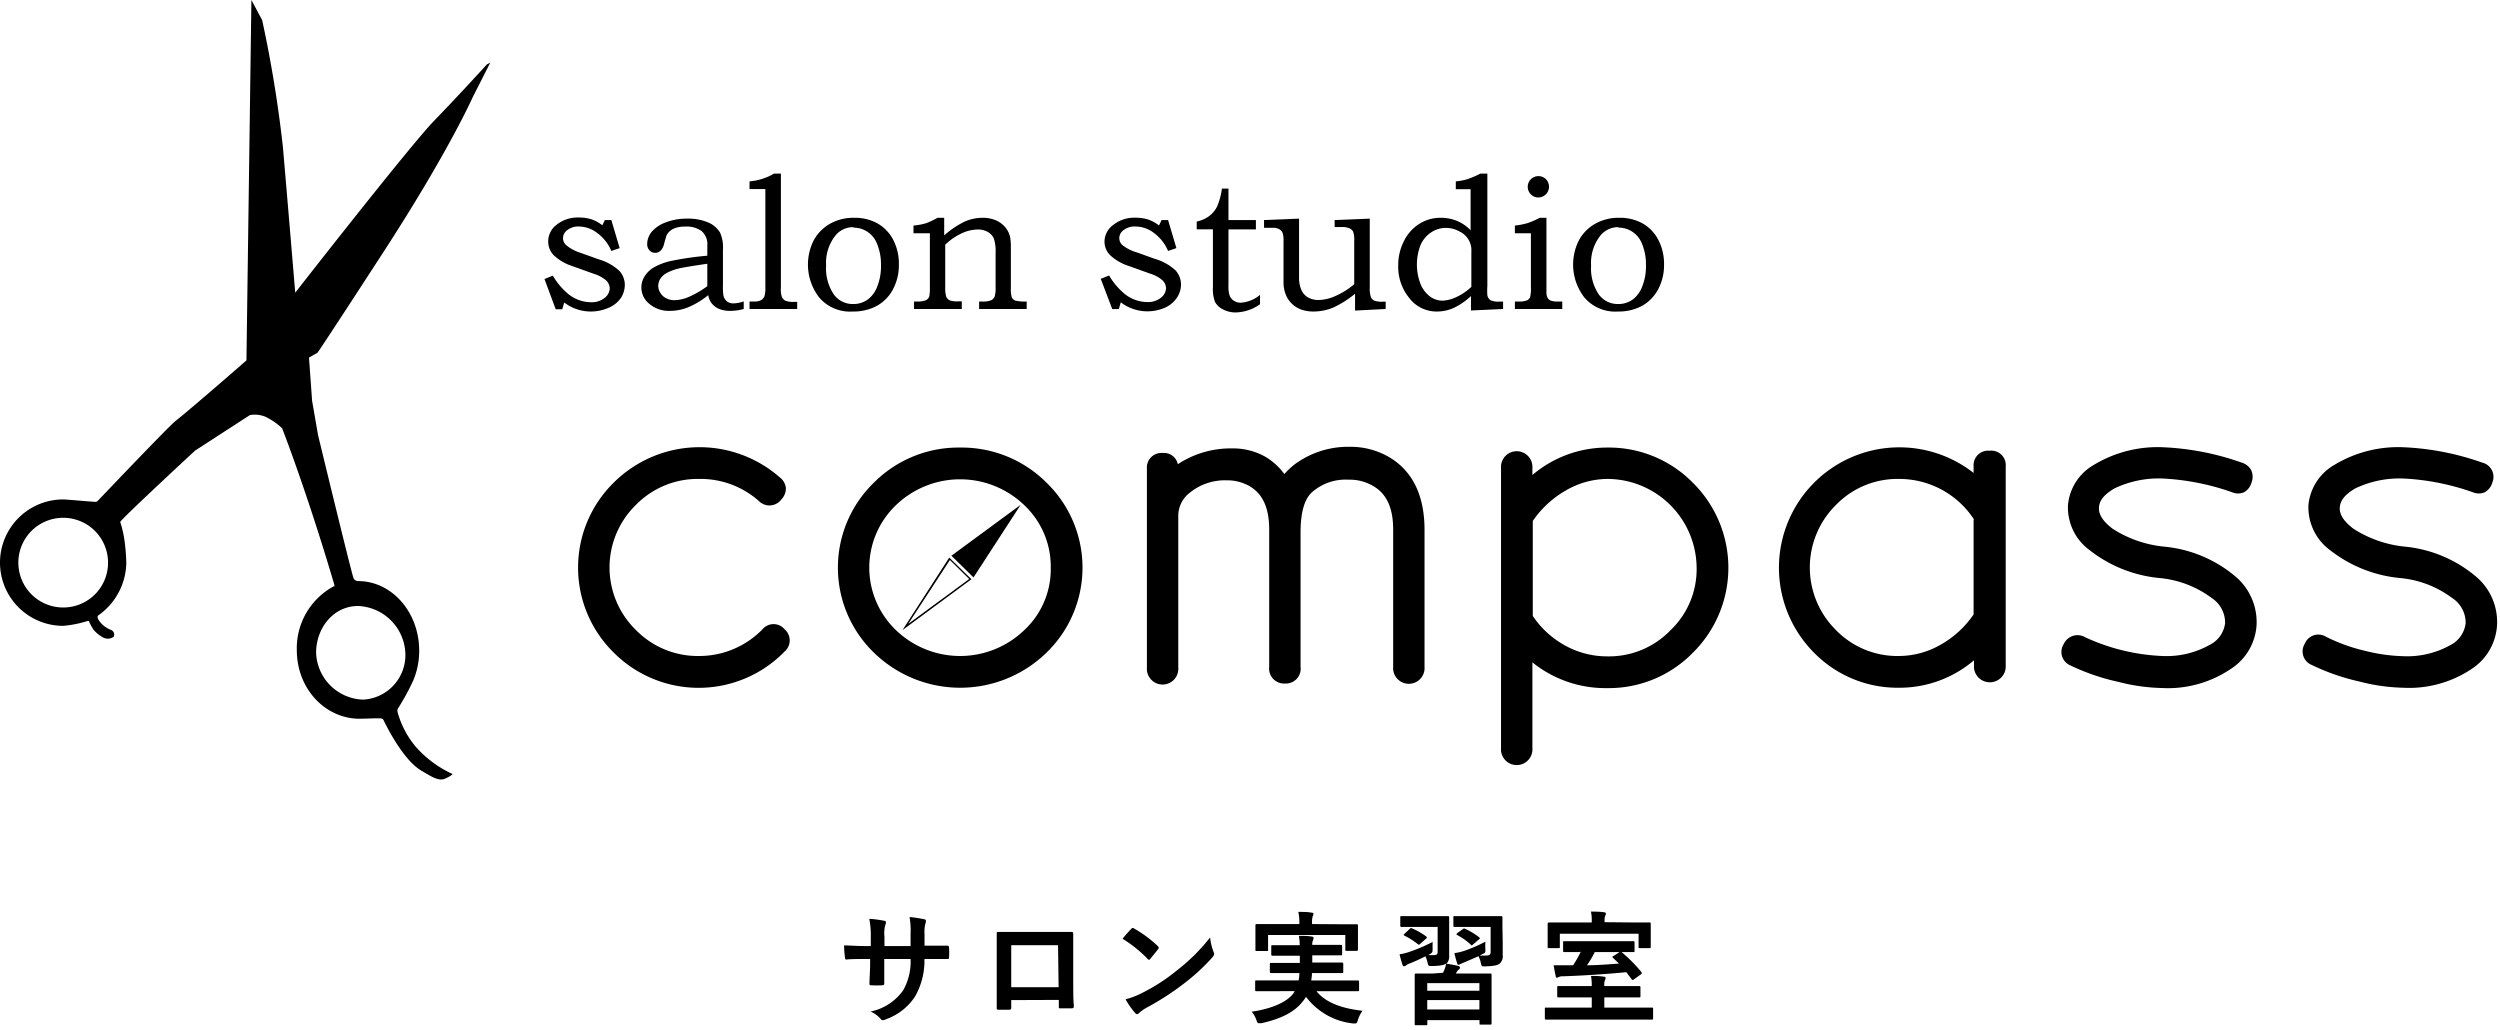
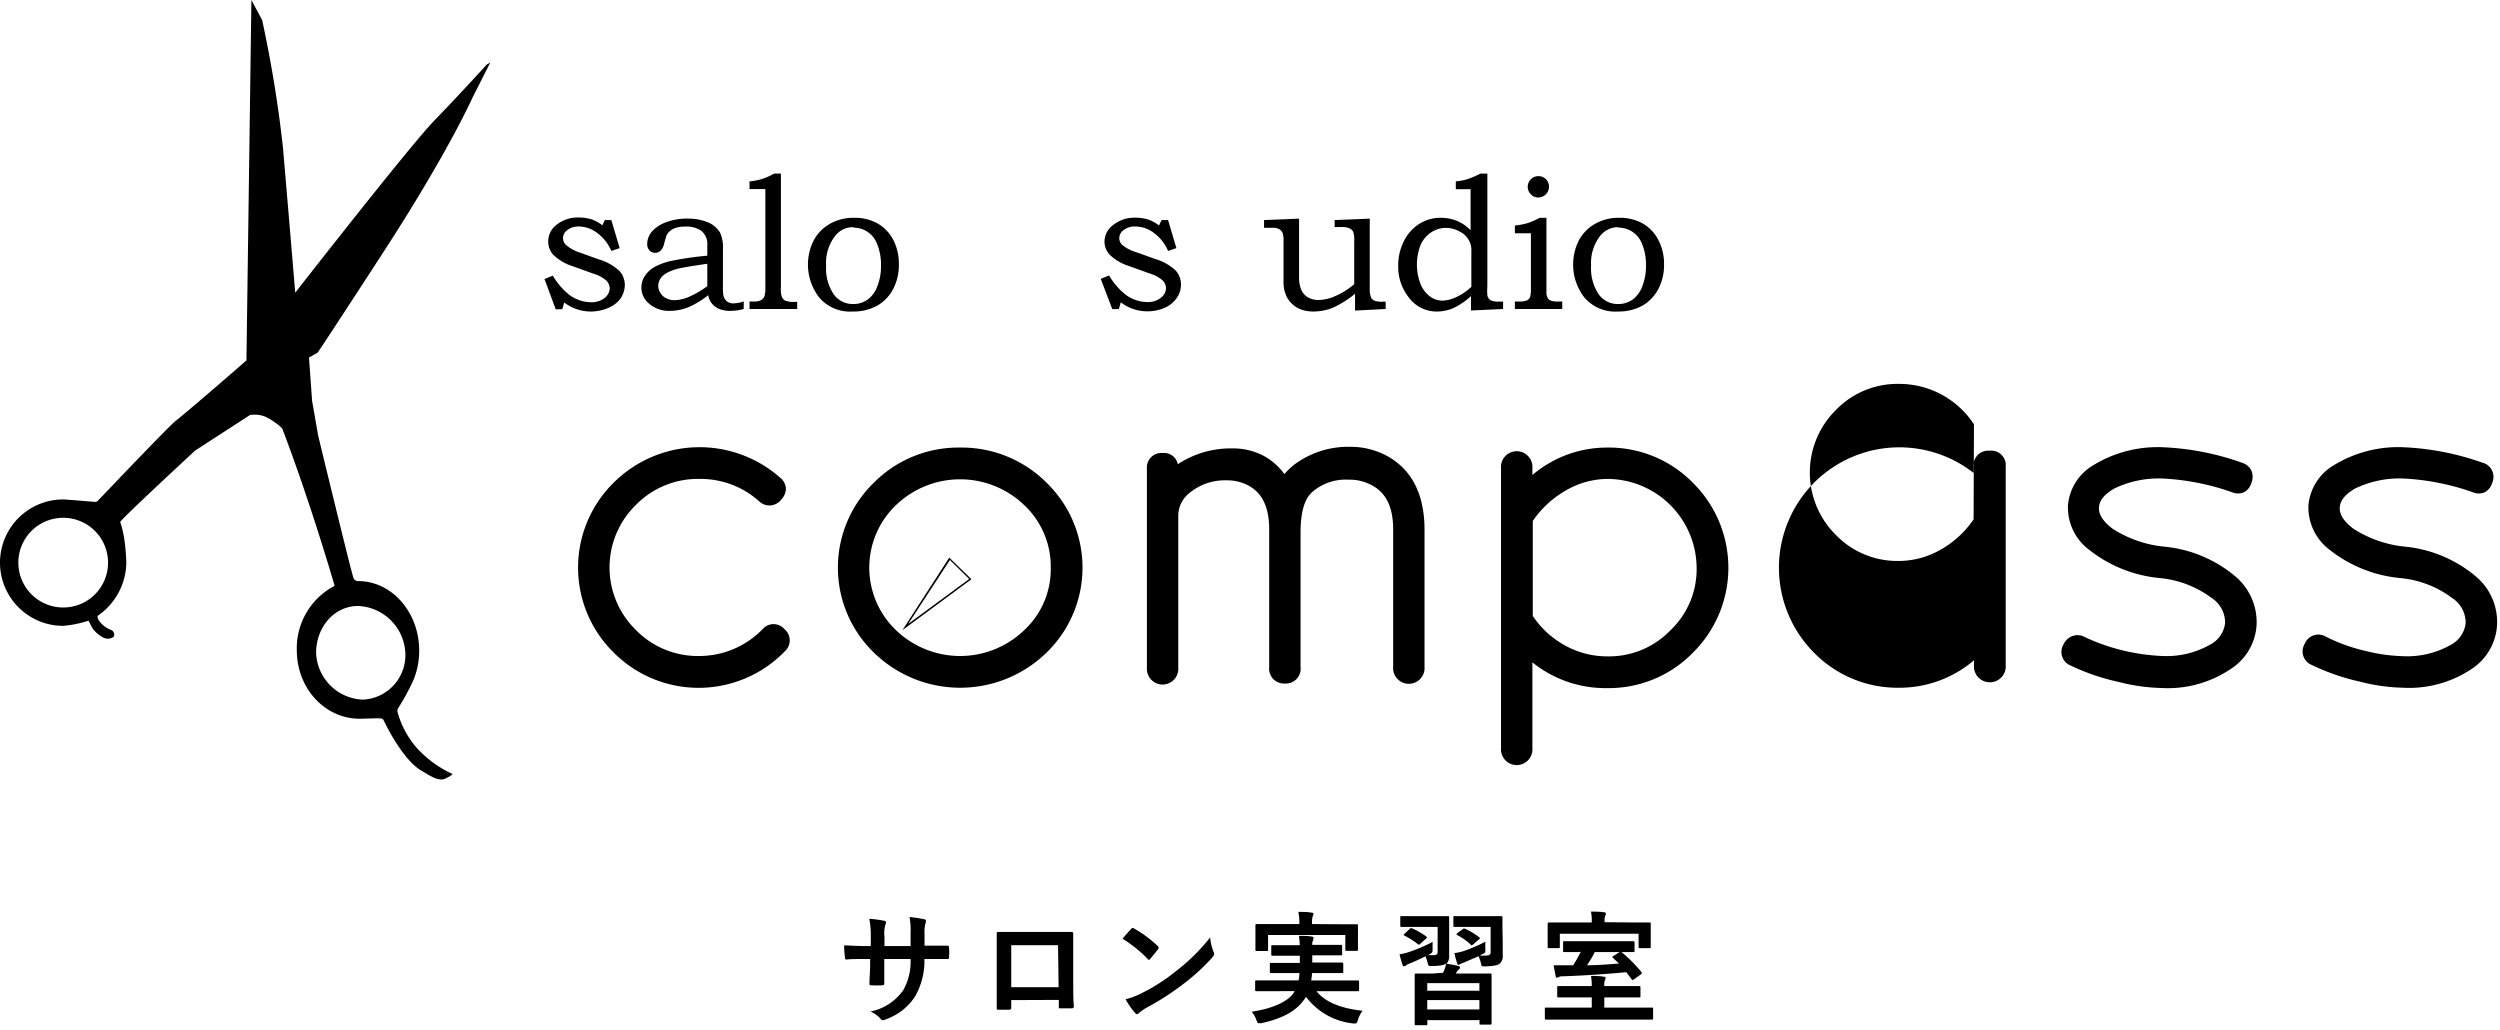
<svg xmlns="http://www.w3.org/2000/svg" id="レイヤー_1" data-name="レイヤー 1" viewBox="0 0 267 110">
  <path d="M81.45,67.19a9.42,9.42,0,0,1-6.74,2.87,9.24,9.24,0,0,1-6.8-2.78,9.33,9.33,0,0,1,0-13.35,9.24,9.24,0,0,1,6.8-2.78,9.37,9.37,0,0,1,6.35,2.37,1.58,1.58,0,0,0,2.38-.17,1.69,1.69,0,0,0,.49-1.24A1.62,1.62,0,0,0,83.3,51a13,13,0,0,0-17.76.55,12.72,12.72,0,0,0,0,18.14,12.81,12.81,0,0,0,18.25-.1,1.57,1.57,0,0,0,0-2.39A1.54,1.54,0,0,0,81.45,67.19Z" />
  <path d="M102.53,47.8a12.73,12.73,0,0,0-9.2,3.75,12.64,12.64,0,0,0,0,18.15,13.21,13.21,0,0,0,18.44,0,12.64,12.64,0,0,0,0-18.15A12.81,12.81,0,0,0,102.53,47.8Zm9.69,12.85a8.88,8.88,0,0,1-2.83,6.65,9.88,9.88,0,0,1-13.7,0,9.24,9.24,0,0,1,0-13.35,9.88,9.88,0,0,1,13.7,0A9,9,0,0,1,112.22,60.65Z" />
  <path d="M148.27,48.77h0a8.17,8.17,0,0,0-4.12-1.05,9.59,9.59,0,0,0-5.93,1.91,8.28,8.28,0,0,0-1.05,1,6.82,6.82,0,0,0-2-1.83,7,7,0,0,0-3.59-.91,10.23,10.23,0,0,0-5.79,1.69,1.5,1.5,0,0,0-1.61-1.2,1.56,1.56,0,0,0-1.69,1.7V71.3a1.68,1.68,0,1,0,3.35,0V55.21A3.11,3.11,0,0,1,127,52.68a5.92,5.92,0,0,1,4-1.38,4.79,4.79,0,0,1,2.43.61c1.43.82,2.12,2.34,2.12,4.64V71.22a1.6,1.6,0,0,0,1.7,1.78,1.58,1.58,0,0,0,1.65-1.78V56.85c0-2.16.43-3.62,1.28-4.33A5.41,5.41,0,0,1,144,51.23a4.94,4.94,0,0,1,2.66.68c1.43.82,2.13,2.34,2.13,4.64V71.22a1.68,1.68,0,1,0,3.35,0V56.55C152.13,52.86,150.83,50.24,148.27,48.77Z" />
  <path d="M171.66,47.8a12.29,12.29,0,0,0-8,2.93V50a1.68,1.68,0,1,0-3.35,0v29.9a1.68,1.68,0,1,0,3.35,0V70.74a12.42,12.42,0,0,0,8,2.75,12.55,12.55,0,0,0,9.13-3.77,12.76,12.76,0,0,0,0-18.17A12.57,12.57,0,0,0,171.66,47.8Zm9.54,12.85a9,9,0,0,1-2.8,6.67,9.12,9.12,0,0,1-6.74,2.78,9.27,9.27,0,0,1-4.58-1.2,9.82,9.82,0,0,1-3.38-3.12V55.64a10.74,10.74,0,0,1,3.5-3.24,8.92,8.92,0,0,1,4.46-1.25,9.56,9.56,0,0,1,9.54,9.5Z" />
-   <path d="M212.48,48.14a1.55,1.55,0,0,0-1.7,1.66v.71a12.86,12.86,0,0,0-17.07,19.17,12.49,12.49,0,0,0,9.11,3.77,12.25,12.25,0,0,0,8-2.93v.78a1.7,1.7,0,0,0,3.39,0V49.8A1.54,1.54,0,0,0,212.48,48.14Zm-1.7,7.33V65.62a10.47,10.47,0,0,1-3.48,3.21,9,9,0,0,1-4.48,1.23,9.13,9.13,0,0,1-6.74-2.77,9.39,9.39,0,0,1,0-13.36,9.14,9.14,0,0,1,6.74-2.78,9.53,9.53,0,0,1,8,4.32Z" />
+   <path d="M212.48,48.14a1.55,1.55,0,0,0-1.7,1.66v.71a12.86,12.86,0,0,0-17.07,19.17,12.49,12.49,0,0,0,9.11,3.77,12.25,12.25,0,0,0,8-2.93v.78a1.7,1.7,0,0,0,3.39,0V49.8A1.54,1.54,0,0,0,212.48,48.14Zm-1.7,7.33a10.47,10.47,0,0,1-3.48,3.21,9,9,0,0,1-4.48,1.23,9.13,9.13,0,0,1-6.74-2.77,9.39,9.39,0,0,1,0-13.36,9.14,9.14,0,0,1,6.74-2.78,9.53,9.53,0,0,1,8,4.32Z" />
  <path d="M231.12,58.38a12.38,12.38,0,0,1-5.49-1.91c-1-.76-1.52-1.51-1.46-2.29s.59-1.38,1.62-2a10.93,10.93,0,0,1,5.27-1.07,26.08,26.08,0,0,1,7.32,1.46,1.63,1.63,0,0,0,1.29,0,1.71,1.71,0,0,0,.8-1.06,1.68,1.68,0,0,0-.05-1.31,1.7,1.7,0,0,0-1-.79,28.77,28.77,0,0,0-8.33-1.64,13.17,13.17,0,0,0-7.45,1.87,5.52,5.52,0,0,0-2.78,4.3,5.65,5.65,0,0,0,2.29,4.8,14.27,14.27,0,0,0,7.55,3,11,11,0,0,1,5.5,2.12,3.15,3.15,0,0,1,1.44,2.7A3,3,0,0,1,236,68.87a9.44,9.44,0,0,1-5.09,1.19,21.71,21.71,0,0,1-8.21-2,1.63,1.63,0,0,0-1.31-.15,1.68,1.68,0,0,0-1,.9,1.56,1.56,0,0,0,.76,2.27,23,23,0,0,0,5.08,1.74,20.17,20.17,0,0,0,4.64.66,12,12,0,0,0,7.32-2A6,6,0,0,0,241,66.79a6.38,6.38,0,0,0-2.24-5.21A13.81,13.81,0,0,0,231.12,58.38Z" />
  <path d="M264.44,61.58a13.84,13.84,0,0,0-7.6-3.2,12.38,12.38,0,0,1-5.49-1.91c-1-.76-1.52-1.51-1.46-2.29s.59-1.38,1.62-2a10.93,10.93,0,0,1,5.27-1.07,26,26,0,0,1,7.31,1.46,1.63,1.63,0,0,0,1.29,0,1.72,1.72,0,0,0,.81-1.06,1.56,1.56,0,0,0-1.08-2.1,28.83,28.83,0,0,0-8.33-1.64,13.17,13.17,0,0,0-7.45,1.87,5.55,5.55,0,0,0-2.79,4.31,5.69,5.69,0,0,0,2.29,4.79,14.3,14.3,0,0,0,7.55,3,10.9,10.9,0,0,1,5.5,2.12,3.14,3.14,0,0,1,1.45,2.7,3,3,0,0,1-1.62,2.33,9.43,9.43,0,0,1-5.08,1.19,18.31,18.31,0,0,1-3.95-.55A18.71,18.71,0,0,1,248.41,68a1.56,1.56,0,0,0-2.26.75,1.56,1.56,0,0,0,.75,2.27A23.29,23.29,0,0,0,252,72.79a20.1,20.1,0,0,0,4.64.66,12,12,0,0,0,7.32-2,6,6,0,0,0,2.72-4.62A6.34,6.34,0,0,0,264.44,61.58Z" />
-   <polygon points="101.61 59.35 103.9 61.6 103.97 61.67 109.01 53.91 101.61 59.35" />
  <path d="M96.38,67.3l5-7.75.07.07,2.3,2.24Zm5.07-7.49L97,66.63l6.51-4.79Z" />
  <path d="M41.08,26.72c6.9-10.65,9.41-16.35,9.41-16.35l1.87-3.68L52,6.88s-3,3.3-5.62,6S31.53,31.26,31.53,31.26s-.85-10.21-1.32-15.6A133.62,133.62,0,0,0,28,2.15L26.85,0l-.53,38.49s-5.72,5-7.6,6.49c-.84.69-8.29,8.52-8.29,8.52a.4.4,0,0,1-.37.09c-.21,0-2.95-.25-3.31-.25a6.75,6.75,0,0,0,0,13.5,12,12,0,0,0,2.64-.53s.07,0,.09,0a6.61,6.61,0,0,0,.49.92,3.52,3.52,0,0,0,1,.83A1.06,1.06,0,0,0,12.15,68a.55.55,0,0,0-.25-.71,2.76,2.76,0,0,1-1.13-.76c-.48-.55-.35-.75-.28-.8a7,7,0,0,0,3-5.6,21.16,21.16,0,0,0-.19-2.38,11.21,11.21,0,0,0-.46-2c0-.23,8-7.63,8-7.63l5.85-3.79a3,3,0,0,1,1.61.16,6.85,6.85,0,0,1,1.83,1.25s2.57,6.53,5.58,16.72c0,.09,0,.14,0,.16l-.07,0h0a7.51,7.51,0,0,0-3.94,6.82c0,4.1,3,7.26,6.59,7.32,1.09,0,2.36-.1,2.52,0a.33.33,0,0,1,.15.14s1.91,4.12,4,5.38c1.2.72,1.92,1.18,2.6.87s.78-.48.78-.48a11.84,11.84,0,0,1-3.88-2.85,9.78,9.78,0,0,1-2-3.77.51.51,0,0,1,.09-.46,25.1,25.1,0,0,0,1.58-2.9h0a8.2,8.2,0,0,0,.64-3.2c0-4.1-2.92-7.43-6.52-7.43a.54.54,0,0,1-.48-.28c-.18-.33-3.8-15.3-3.8-15.3l-.64-3.69L33,38.19l.91-.52S34.17,37.37,41.08,26.72ZM6.75,64.88a4.79,4.79,0,1,1,4.79-4.79A4.78,4.78,0,0,1,6.75,64.88Zm36.54,4.84a4.76,4.76,0,0,1-4.53,5,5.19,5.19,0,0,1-5-5c0-2.64,1.84-5,4.49-5A5.27,5.27,0,0,1,43.29,69.72Z" />
  <path d="M64.6,23.5h.69l.89,3-.89.3a4.58,4.58,0,0,0-1.5-1.91,3.26,3.26,0,0,0-1.95-.7,1.9,1.9,0,0,0-1.23.37,1.07,1.07,0,0,0-.48.85,1,1,0,0,0,.35.78A4.4,4.4,0,0,0,62,27l1.92.69a5.51,5.51,0,0,1,2.23,1.24,2.24,2.24,0,0,1,.58,1.52,2.6,2.6,0,0,1-.43,1.39A3,3,0,0,1,65,32.87a4.69,4.69,0,0,1-4.74-.56l-.21.72h-.7L58.15,29.8l.89-.36a7.47,7.47,0,0,0,1.7,2,3.93,3.93,0,0,0,2.41.84,2.2,2.2,0,0,0,1.42-.46,1.36,1.36,0,0,0,.55-1,1.23,1.23,0,0,0-.35-.84,3.57,3.57,0,0,0-1.36-.74l-2.28-.82a5.2,5.2,0,0,1-2-1.17,2.06,2.06,0,0,1-.58-1.45A2.21,2.21,0,0,1,59.45,24a3.61,3.61,0,0,1,2.37-.77,4.56,4.56,0,0,1,1.34.19,4,4,0,0,1,1.17.64Z" />
  <path d="M75.54,27.31V26.23a1.83,1.83,0,0,0-.62-1.56,2.72,2.72,0,0,0-1.73-.47,3.16,3.16,0,0,0-1,.13,1.8,1.8,0,0,0-.67.37,1.5,1.5,0,0,0-.37.53c0,.07-.11.35-.23.84S70.49,27,70,27a.8.8,0,0,1-.64-.26,1,1,0,0,1-.24-.7,2.08,2.08,0,0,1,.48-1.28,3.53,3.53,0,0,1,1.48-1,6.16,6.16,0,0,1,2.34-.41,5.43,5.43,0,0,1,2.17.39,2.68,2.68,0,0,1,1.32,1.12,3.92,3.92,0,0,1,.3,1.83v3.8a6.11,6.11,0,0,0,.05,1.06,1.17,1.17,0,0,0,.38.64,1.1,1.1,0,0,0,.7.21,3.51,3.51,0,0,0,1.09-.21V33A5.33,5.33,0,0,1,78,33.2a3.13,3.13,0,0,1-1.18-.2,2,2,0,0,1-.79-.58,1.94,1.94,0,0,1-.39-.9,8.77,8.77,0,0,1-2.15,1.3,5.22,5.22,0,0,1-1.93.38,3.2,3.2,0,0,1-2.21-.75,2.22,2.22,0,0,1-.54-2.88,2.89,2.89,0,0,1,1-1,6.62,6.62,0,0,1,2-.73A33.14,33.14,0,0,1,75.54,27.31Zm0,.86c-1.53.22-2.47.38-2.84.46a5.35,5.35,0,0,0-1.54.55,1.91,1.91,0,0,0-.66.63,1.46,1.46,0,0,0-.2.73,1.37,1.37,0,0,0,.23.74,1.43,1.43,0,0,0,.62.57,1.85,1.85,0,0,0,.86.21,4.08,4.08,0,0,0,1.46-.31,9.91,9.91,0,0,0,2.07-1.19Z" />
  <path d="M80.05,20.19v-.82a6.13,6.13,0,0,0,2.62-.83h.73V30.7a2.64,2.64,0,0,0,.1,1,.83.83,0,0,0,.37.41,2.27,2.27,0,0,0,.95.13h.32V33H80.05V32.2h.51a1.4,1.4,0,0,0,.73-.15.85.85,0,0,0,.35-.4,3.23,3.23,0,0,0,.1-1V20.19Z" />
  <path d="M91.21,23.26a5,5,0,0,1,2.51.6,4.32,4.32,0,0,1,1.68,1.76A5.53,5.53,0,0,1,96,28.26a5.45,5.45,0,0,1-.63,2.64,4.33,4.33,0,0,1-1.71,1.76,5.24,5.24,0,0,1-2.58.61,4.33,4.33,0,0,1-3.59-1.5,5.74,5.74,0,0,1-.58-6.11,4.45,4.45,0,0,1,1.75-1.77A5.09,5.09,0,0,1,91.21,23.26Zm-.08,1a2.41,2.41,0,0,0-1.9.89,4.67,4.67,0,0,0-1,3.22,4.93,4.93,0,0,0,.84,3.1,2.49,2.49,0,0,0,2.06,1,2.6,2.6,0,0,0,1.5-.45,3,3,0,0,0,1.06-1.42,5.88,5.88,0,0,0,.4-2.28,5.75,5.75,0,0,0-.43-2.3,2.68,2.68,0,0,0-2.54-1.71Z" />
-   <path d="M97.56,24.91v-.82a6.9,6.9,0,0,0,1.31-.24,7.84,7.84,0,0,0,1.26-.59h.71v1.88a9.58,9.58,0,0,1,2.22-1.49,4.79,4.79,0,0,1,1.87-.39,3.54,3.54,0,0,1,1.43.27,2.66,2.66,0,0,1,1,.74,2.47,2.47,0,0,1,.52,1.05,6,6,0,0,1,.08,1.11v4.35a2.87,2.87,0,0,0,.11,1,.71.71,0,0,0,.36.32,4.22,4.22,0,0,0,1.22.1V33h-5.08V32.2h.28a2.38,2.38,0,0,0,1-.13.83.83,0,0,0,.37-.37,3.11,3.11,0,0,0,.11-1V27.05a4.6,4.6,0,0,0-.18-1.56,1.49,1.49,0,0,0-.62-.7,2.14,2.14,0,0,0-1.12-.28,4.18,4.18,0,0,0-1.7.41,6.52,6.52,0,0,0-1.76,1.21v4.56a3.14,3.14,0,0,0,.11,1,.82.82,0,0,0,.37.39,2.53,2.53,0,0,0,1,.1h.29V33h-5.1V32.2h.25a2.52,2.52,0,0,0,1-.13.68.68,0,0,0,.38-.43,5.15,5.15,0,0,0,.06-1.09V24.91Z" />
  <path d="M124.06,23.5h.69l.89,3-.89.3a4.58,4.58,0,0,0-1.5-1.91,3.26,3.26,0,0,0-2-.7,1.9,1.9,0,0,0-1.23.37,1.07,1.07,0,0,0-.48.85,1,1,0,0,0,.35.78,4.4,4.4,0,0,0,1.51.76l1.92.69a5.51,5.51,0,0,1,2.23,1.24,2.24,2.24,0,0,1,.58,1.52,2.52,2.52,0,0,1-.43,1.39,3,3,0,0,1-1.26,1.06,4.69,4.69,0,0,1-4.74-.56l-.21.72h-.7l-1.23-3.23.89-.36a7.47,7.47,0,0,0,1.7,2,3.93,3.93,0,0,0,2.41.84,2.18,2.18,0,0,0,1.42-.46,1.33,1.33,0,0,0,.55-1,1.23,1.23,0,0,0-.35-.84,3.57,3.57,0,0,0-1.36-.74l-2.28-.82a5.2,5.2,0,0,1-2-1.17,2.06,2.06,0,0,1-.58-1.45,2.21,2.21,0,0,1,.94-1.76,3.61,3.61,0,0,1,2.37-.77,4.56,4.56,0,0,1,1.34.19,4,4,0,0,1,1.17.64Z" />
-   <path d="M130.5,20.14h.7V23.5h2.93v1H131.2v6a3.16,3.16,0,0,0,.13,1.09,1.2,1.2,0,0,0,.45.53,1.32,1.32,0,0,0,.72.21,3.56,3.56,0,0,0,2.07-.84v1a4.65,4.65,0,0,1-2.62.88,2.83,2.83,0,0,1-1.36-.34,1.93,1.93,0,0,1-.83-.79,3.91,3.91,0,0,1-.22-1.58V24.49h-1.73v-.83a3.38,3.38,0,0,0,1.34-.59,2.89,2.89,0,0,0,.83-1A7.11,7.11,0,0,0,130.5,20.14Z" />
  <path d="M135,23.5l3.74-.15v6.36A3.24,3.24,0,0,0,139,31a1.71,1.71,0,0,0,.71.77,2.26,2.26,0,0,0,1.12.27,4.59,4.59,0,0,0,1.8-.43,7.89,7.89,0,0,0,2-1.26v-4.6a2.71,2.71,0,0,0-.11-1,.77.77,0,0,0-.39-.36,1.91,1.91,0,0,0-.87-.14h-.72V23.5l3.75-.15v7.37a2.73,2.73,0,0,0,.12,1,.66.66,0,0,0,.35.38,2.31,2.31,0,0,0,.93.12h.3V33l-3.27.17V31.37a10.54,10.54,0,0,1-2.36,1.49,5.51,5.51,0,0,1-2.05.41,3.89,3.89,0,0,1-1.34-.21,2.7,2.7,0,0,1-1-.63,2.61,2.61,0,0,1-.66-1,3.47,3.47,0,0,1-.23-1.25V25.7a2.19,2.19,0,0,0-.11-.85.82.82,0,0,0-.36-.38,1.3,1.3,0,0,0-.68-.14H135Z" />
  <path d="M155.48,20.21v-.84a6.26,6.26,0,0,0,1.23-.23,10.58,10.58,0,0,0,1.4-.6h.74v12a6.53,6.53,0,0,0,0,1,.83.83,0,0,0,.33.52,1.93,1.93,0,0,0,.92.15h.43V33l-3.43.16V31.62a7.3,7.3,0,0,1-1.85,1.27,4.37,4.37,0,0,1-1.74.38,3.66,3.66,0,0,1-3-1.44,5.26,5.26,0,0,1-1.18-3.46,5.65,5.65,0,0,1,.62-2.64,4.52,4.52,0,0,1,1.66-1.84,4.2,4.2,0,0,1,2.25-.63,4.53,4.53,0,0,1,1.74.33,4.32,4.32,0,0,1,1.46,1V20.21Zm1.66,10.43V26.9a2.21,2.21,0,0,0-1.29-2.19,2.91,2.91,0,0,0-1.41-.37,2.79,2.79,0,0,0-1.58.47,3.11,3.11,0,0,0-1.14,1.35,5.76,5.76,0,0,0,0,4.19,3.13,3.13,0,0,0,1,1.31,2.23,2.23,0,0,0,1.31.45,3.76,3.76,0,0,0,1.5-.38A6,6,0,0,0,157.14,30.64Z" />
  <path d="M161.79,24.91v-.82a7.83,7.83,0,0,0,1.38-.27,8.57,8.57,0,0,0,1.27-.56h.72v7.92a1.26,1.26,0,0,0,.12.62.68.68,0,0,0,.33.3,2,2,0,0,0,.77.1h.47V33h-5.06V32.2h.41a2.12,2.12,0,0,0,.88-.12.68.68,0,0,0,.33-.34,3.36,3.36,0,0,0,.09-1V24.91Zm2.51-6.1a1.13,1.13,0,0,1,.81.33,1.15,1.15,0,0,1-.81,1.95,1.07,1.07,0,0,1-.81-.34,1.14,1.14,0,0,1,.81-1.94Z" />
  <path d="M172.92,23.26a5,5,0,0,1,2.51.6,4.32,4.32,0,0,1,1.68,1.76,5.53,5.53,0,0,1,.61,2.64,5.45,5.45,0,0,1-.63,2.64,4.39,4.39,0,0,1-1.71,1.76,5.24,5.24,0,0,1-2.58.61,4.33,4.33,0,0,1-3.59-1.5,5.74,5.74,0,0,1-.58-6.11,4.45,4.45,0,0,1,1.75-1.77A5.06,5.06,0,0,1,172.92,23.26Zm-.08,1a2.44,2.44,0,0,0-1.91.89,4.71,4.71,0,0,0-1,3.22,4.93,4.93,0,0,0,.84,3.1,2.49,2.49,0,0,0,2.06,1,2.6,2.6,0,0,0,1.5-.45,3.09,3.09,0,0,0,1.06-1.42,5.88,5.88,0,0,0,.4-2.28,5.75,5.75,0,0,0-.43-2.3,2.68,2.68,0,0,0-2.54-1.71Z" />
  <path d="M99.17,101c.64,0,1.37,0,2,0,.16,0,.17.06.19.21a8.68,8.68,0,0,1,0,1c0,.17,0,.22-.23.21h-2.4a7.7,7.7,0,0,1-1,4,6.11,6.11,0,0,1-3.07,2.42,1.1,1.1,0,0,1-.36.12c-.08,0-.15,0-.25-.15a3.12,3.12,0,0,0-1.08-.78,5.6,5.6,0,0,0,3.51-2.3,6.23,6.23,0,0,0,.77-3.31H94.44v.47c0,.76,0,1.46,0,2.15,0,.15-.08.17-.22.19a10.46,10.46,0,0,1-1.12,0c-.17,0-.25,0-.24-.19,0-.67.07-1.31.07-2.13v-.49h-.39c-.7,0-1.74,0-2.15.06-.1,0-.14-.08-.15-.24a10.94,10.94,0,0,1-.09-1.27c.54,0,1.39.07,2.39.07H93v-1a9,9,0,0,0-.16-1.91,11.26,11.26,0,0,1,1.59.21c.14,0,.19.09.19.18a.77.77,0,0,1-.07.27,3.34,3.34,0,0,0-.09,1.25v1h2.79V99.73a8.41,8.41,0,0,0-.11-1.79,11.78,11.78,0,0,1,1.52.23c.18,0,.23.1.23.2a.68.68,0,0,1-.05.24,3.58,3.58,0,0,0-.1,1.14V101Z" />
  <path d="M108,106.81v.77c0,.22,0,.24-.28.26h-1c-.22,0-.29,0-.27-.2,0-.67,0-1.6,0-2.58v-3.19c0-.7,0-1.4,0-2.16,0-.13,0-.18.14-.18.69,0,1.46,0,2.33,0H112c.85,0,1.84,0,2.45,0,.14,0,.18.07.17.26,0,.64,0,1.34,0,2.11V105c0,1.13,0,1.76.07,2.47,0,.18-.07.22-.25.22-.39,0-.8,0-1.19,0-.16,0-.17,0-.17-.21v-.69Zm5-5.86H108v4.48h5.06Z" />
  <path d="M120.8,99.22a.24.24,0,0,1,.18-.11.31.31,0,0,1,.17.07,13,13,0,0,1,2.49,1.85.3.3,0,0,1,.11.18.29.29,0,0,1-.07.17c-.2.26-.63.78-.81,1s-.1.11-.16.11-.1,0-.17-.11a13.78,13.78,0,0,0-2.65-2.12C120.18,99.88,120.56,99.48,120.8,99.22Zm1.13,6.85a19.61,19.61,0,0,0,3.75-2.42,20.18,20.18,0,0,0,3.56-3.53,5.86,5.86,0,0,0,.36,1.52.64.64,0,0,1,.07.24c0,.12-.07.22-.21.39a21.24,21.24,0,0,1-3,2.76,28.69,28.69,0,0,1-3.93,2.55,4.52,4.52,0,0,0-.87.6.36.36,0,0,1-.23.13c-.07,0-.14-.06-.22-.15a8.25,8.25,0,0,1-1-1.44A7.82,7.82,0,0,0,121.93,106.07Z" />
  <path d="M135.87,105.86c-1.2,0-1.6,0-1.68,0s-.14,0-.14-.15v-.84c0-.14,0-.16.14-.16s.48,0,1.68,0h2.82a4.89,4.89,0,0,0,.09-.79h-1.25c-1.24,0-1.69,0-1.76,0s-.15,0-.15-.14V103c0-.14,0-.16.15-.16s.52,0,1.76,0h1.29v-.77h-1.2c-1.2,0-1.63,0-1.71,0s-.14,0-.14-.16v-.8c0-.15,0-.16.14-.16s.51,0,1.71,0h1.19c0-.41-.05-.72-.08-1,.43,0,.94,0,1.33.07.15,0,.23.08.23.17a.86.86,0,0,1-.08.28,1,1,0,0,0-.06.44h1.34c1.19,0,1.62,0,1.7,0s.15,0,.15.16v.8c0,.15,0,.16-.15.16s-.51,0-1.7,0h-1.34v.77h1.4c1.26,0,1.68,0,1.76,0s.15,0,.15.16v.82c0,.13,0,.14-.15.14s-.5,0-1.76,0h-1.43c0,.28-.05.54-.08.79h3.28c1.19,0,1.6,0,1.68,0s.15,0,.15.16v.84c0,.13,0,.15-.15.15s-.49,0-1.68,0H140.6c1,1.25,2.77,1.85,4.92,2.09a3.23,3.23,0,0,0-.5,1c-.08.27-.12.35-.26.35a1.14,1.14,0,0,1-.28,0,7.24,7.24,0,0,1-5-2.84,3.28,3.28,0,0,1-.31.45c-.92,1.2-2.35,1.89-4.45,2.37l-.29,0c-.11,0-.16-.09-.25-.35a2.79,2.79,0,0,0-.5-.88c2.19-.32,3.83-1.06,4.48-2l.11-.2Zm7.31-7.15c1.2,0,1.63,0,1.71,0s.14,0,.14.14,0,.3,0,.65V100c0,1.14,0,1.34,0,1.41s0,.14-.14.14h-1.06c-.13,0-.15,0-.15-.14V99.86h-8.25v1.57c0,.13,0,.14-.16.14h-1.05c-.13,0-.14,0-.14-.14s0-.27,0-1.41v-.44c0-.45,0-.69,0-.75s0-.14.14-.14.52,0,1.71,0h2.84v-.06a5.09,5.09,0,0,0-.11-1.24c.49,0,1,0,1.41.08.14,0,.21.06.21.12a.76.76,0,0,1-.08.26,2.29,2.29,0,0,0-.07.78v.06Z" />
  <path d="M154.13,103.89c0-.08.07-.16.11-.26a3.77,3.77,0,0,0,.21-.73c-.2.15-.56.26-1.54.27-.36,0-.36,0-.45-.38a3.63,3.63,0,0,0-.22-.66c-.59.3-1.13.55-1.68.77a1.17,1.17,0,0,0-.4.21.43.43,0,0,1-.2.09c-.06,0-.13,0-.17-.16-.11-.31-.22-.71-.32-1.12a6.14,6.14,0,0,0,1-.24A18.21,18.21,0,0,0,153,100.6c0,.18,0,.5,0,.78s0,.37-.37.57l-.11.06c.22,0,.4,0,.58,0,.35,0,.44-.11.44-.37V99h-2.39c-1,0-1.38,0-1.45,0s-.15,0-.15-.16V98c0-.15,0-.16.15-.16s.41,0,1.45,0h2c1.05,0,1.4,0,1.48,0s.14,0,.14.16,0,.34,0,1v1.7c0,.47,0,1,0,1.34a1.13,1.13,0,0,1-.29.89,10.82,10.82,0,0,1,1.28.24c.1,0,.16.09.16.17a.24.24,0,0,1-.14.22.89.89,0,0,0-.21.26l-.09.15h1.87c1.28,0,1.72,0,1.81,0s.14,0,.14.16,0,.44,0,1.45v1.34c0,1.92,0,2.29,0,2.37s0,.14-.14.14h-1c-.14,0-.15,0-.15-.14v-.34h-5.57v.4c0,.13,0,.14-.14.14h-1.07c-.13,0-.14,0-.14-.14s0-.44,0-2.4v-1.19c0-1.19,0-1.56,0-1.63s0-.16.14-.16.54,0,1.81,0Zm-3.58-4.68c.1-.1.14-.11.26-.06a7.48,7.48,0,0,1,1.49.85s.09.08.09.12,0,.06-.09.13l-.6.53c-.14.13-.15.15-.27.06a8,8,0,0,0-1.43-.91c-.12-.05-.1-.09,0-.2Zm1.88,6.6H158V105h-5.57Zm5.57,2v-1h-5.57v1Zm2.49-7.15c0,.47,0,1,0,1.34a1.06,1.06,0,0,1-.33.92c-.22.17-.6.26-1.56.29-.36,0-.36,0-.44-.34a3,3,0,0,0-.26-.75c-.49.23-1,.43-1.46.64a2.92,2.92,0,0,0-.42.18c-.1,0-.16.1-.23.1s-.12,0-.16-.14a10.71,10.71,0,0,1-.3-1.11,5.57,5.57,0,0,0,1-.22,16,16,0,0,0,2.31-1,6.68,6.68,0,0,0,0,.79c0,.42,0,.39-.38.57l-.23.12a5.79,5.79,0,0,0,.69,0c.37,0,.48-.11.48-.37V99h-2.38c-1.06,0-1.38,0-1.46,0s-.14,0-.14-.16V98c0-.15,0-.16.14-.16s.4,0,1.46,0h2c1.05,0,1.42,0,1.49,0s.15,0,.15.16,0,.34,0,1Zm-4.3-1.4c.12-.11.17-.11.28-.07a7.68,7.68,0,0,1,1.49.9s.09.08.09.1,0,.08-.09.13l-.64.55c-.14.12-.16.13-.26,0a6.48,6.48,0,0,0-1.42-1c-.11-.07-.13-.09,0-.22Z" />
  <path d="M166.74,108.89c-1.14,0-1.54,0-1.62,0s-.13,0-.13-.15v-1c0-.13,0-.13.13-.13H170v-1.09h-1.75c-1.26,0-1.71,0-1.8,0s-.14,0-.14-.14v-.91c0-.14,0-.16.14-.16s.54,0,1.8,0H170a6,6,0,0,0-.08-1.08c.46,0,.9,0,1.36.08.12,0,.2.06.2.13a.66.66,0,0,1-.08.25,1.58,1.58,0,0,0-.06.62h1.92c1.28,0,1.72,0,1.8,0s.14,0,.14.16v.91c0,.13,0,.14-.14.14s-.52,0-1.8,0h-1.92v1.09h5.08c.13,0,.13,0,.13.13v1c0,.13,0,.15-.13.15s-.48,0-1.64,0Zm7.71-10.37c1.19,0,1.62,0,1.71,0s.14,0,.14.16,0,.27,0,.59v.51c0,1.08,0,1.26,0,1.34s0,.14-.14.14h-1c-.15,0-.16,0-.16-.14v-1.4h-8.41v1.4c0,.13,0,.14-.14.14h-1c-.15,0-.16,0-.16-.14s0-.26,0-1.34v-.41c0-.42,0-.63,0-.69s0-.16.16-.16.5,0,1.7,0H170v-.16a4.16,4.16,0,0,0-.09-1c.48,0,.95,0,1.4.07.12,0,.2.07.2.15a.57.57,0,0,1-.08.24,1.32,1.32,0,0,0-.06.52v.15Zm-5.77,3.16c-1.08,0-1.51,0-1.6,0s-.14,0-.14-.14v-.87c0-.13,0-.15.14-.15s.52,0,1.6,0h4.16c1.08,0,1.51,0,1.59,0s.14,0,.14.15v.87c0,.13,0,.14-.14.14l-1.25,0,0,0a15.66,15.66,0,0,1,2.11,2.12c.09.12.08.17-.07.28l-.72.52a.24.24,0,0,1-.14.06s-.07,0-.11-.09l-.56-.74c-2.17.21-4.54.36-6.76.44a1,1,0,0,0-.47.08.25.25,0,0,1-.17.06c-.08,0-.12,0-.14-.16-.08-.34-.16-.78-.22-1.16.47,0,.91,0,1.35,0h.73a12.33,12.33,0,0,0,.82-1.45Zm1.64,0a11.19,11.19,0,0,1-.83,1.41c1.13,0,2.29-.1,3.42-.18l-.64-.61c-.12-.1-.08-.13.08-.22l.62-.4Z" />
</svg>